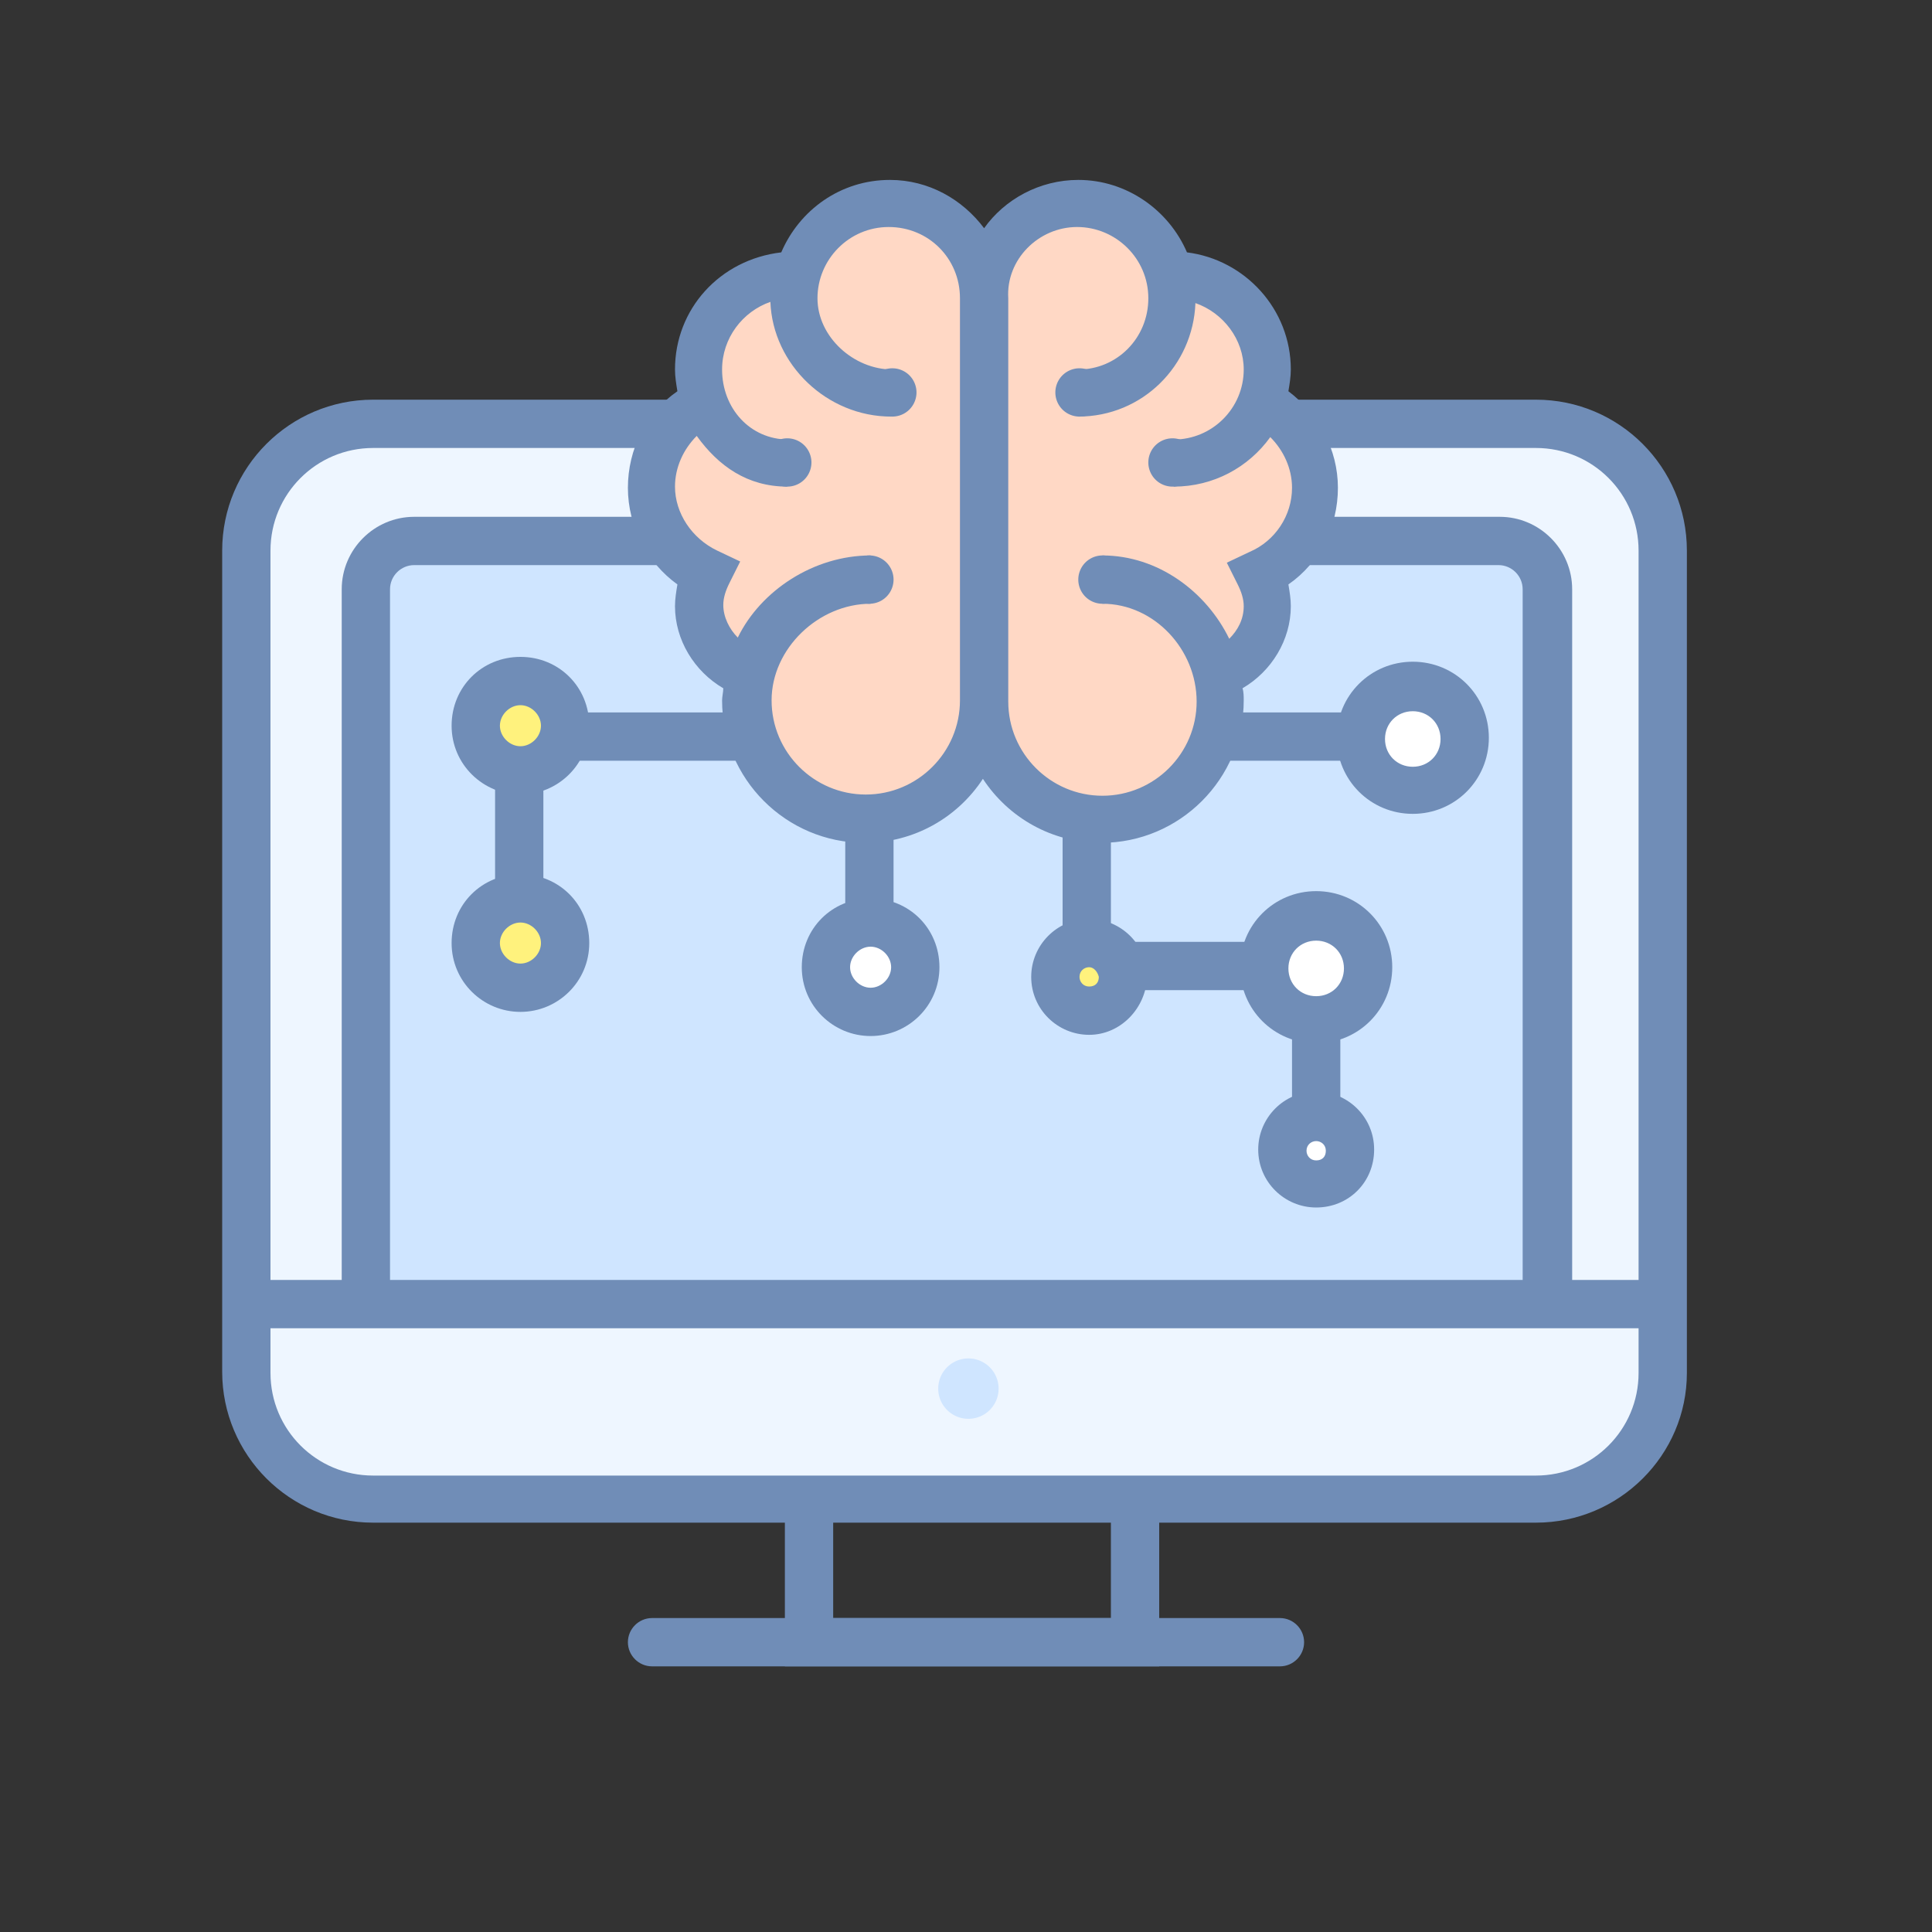
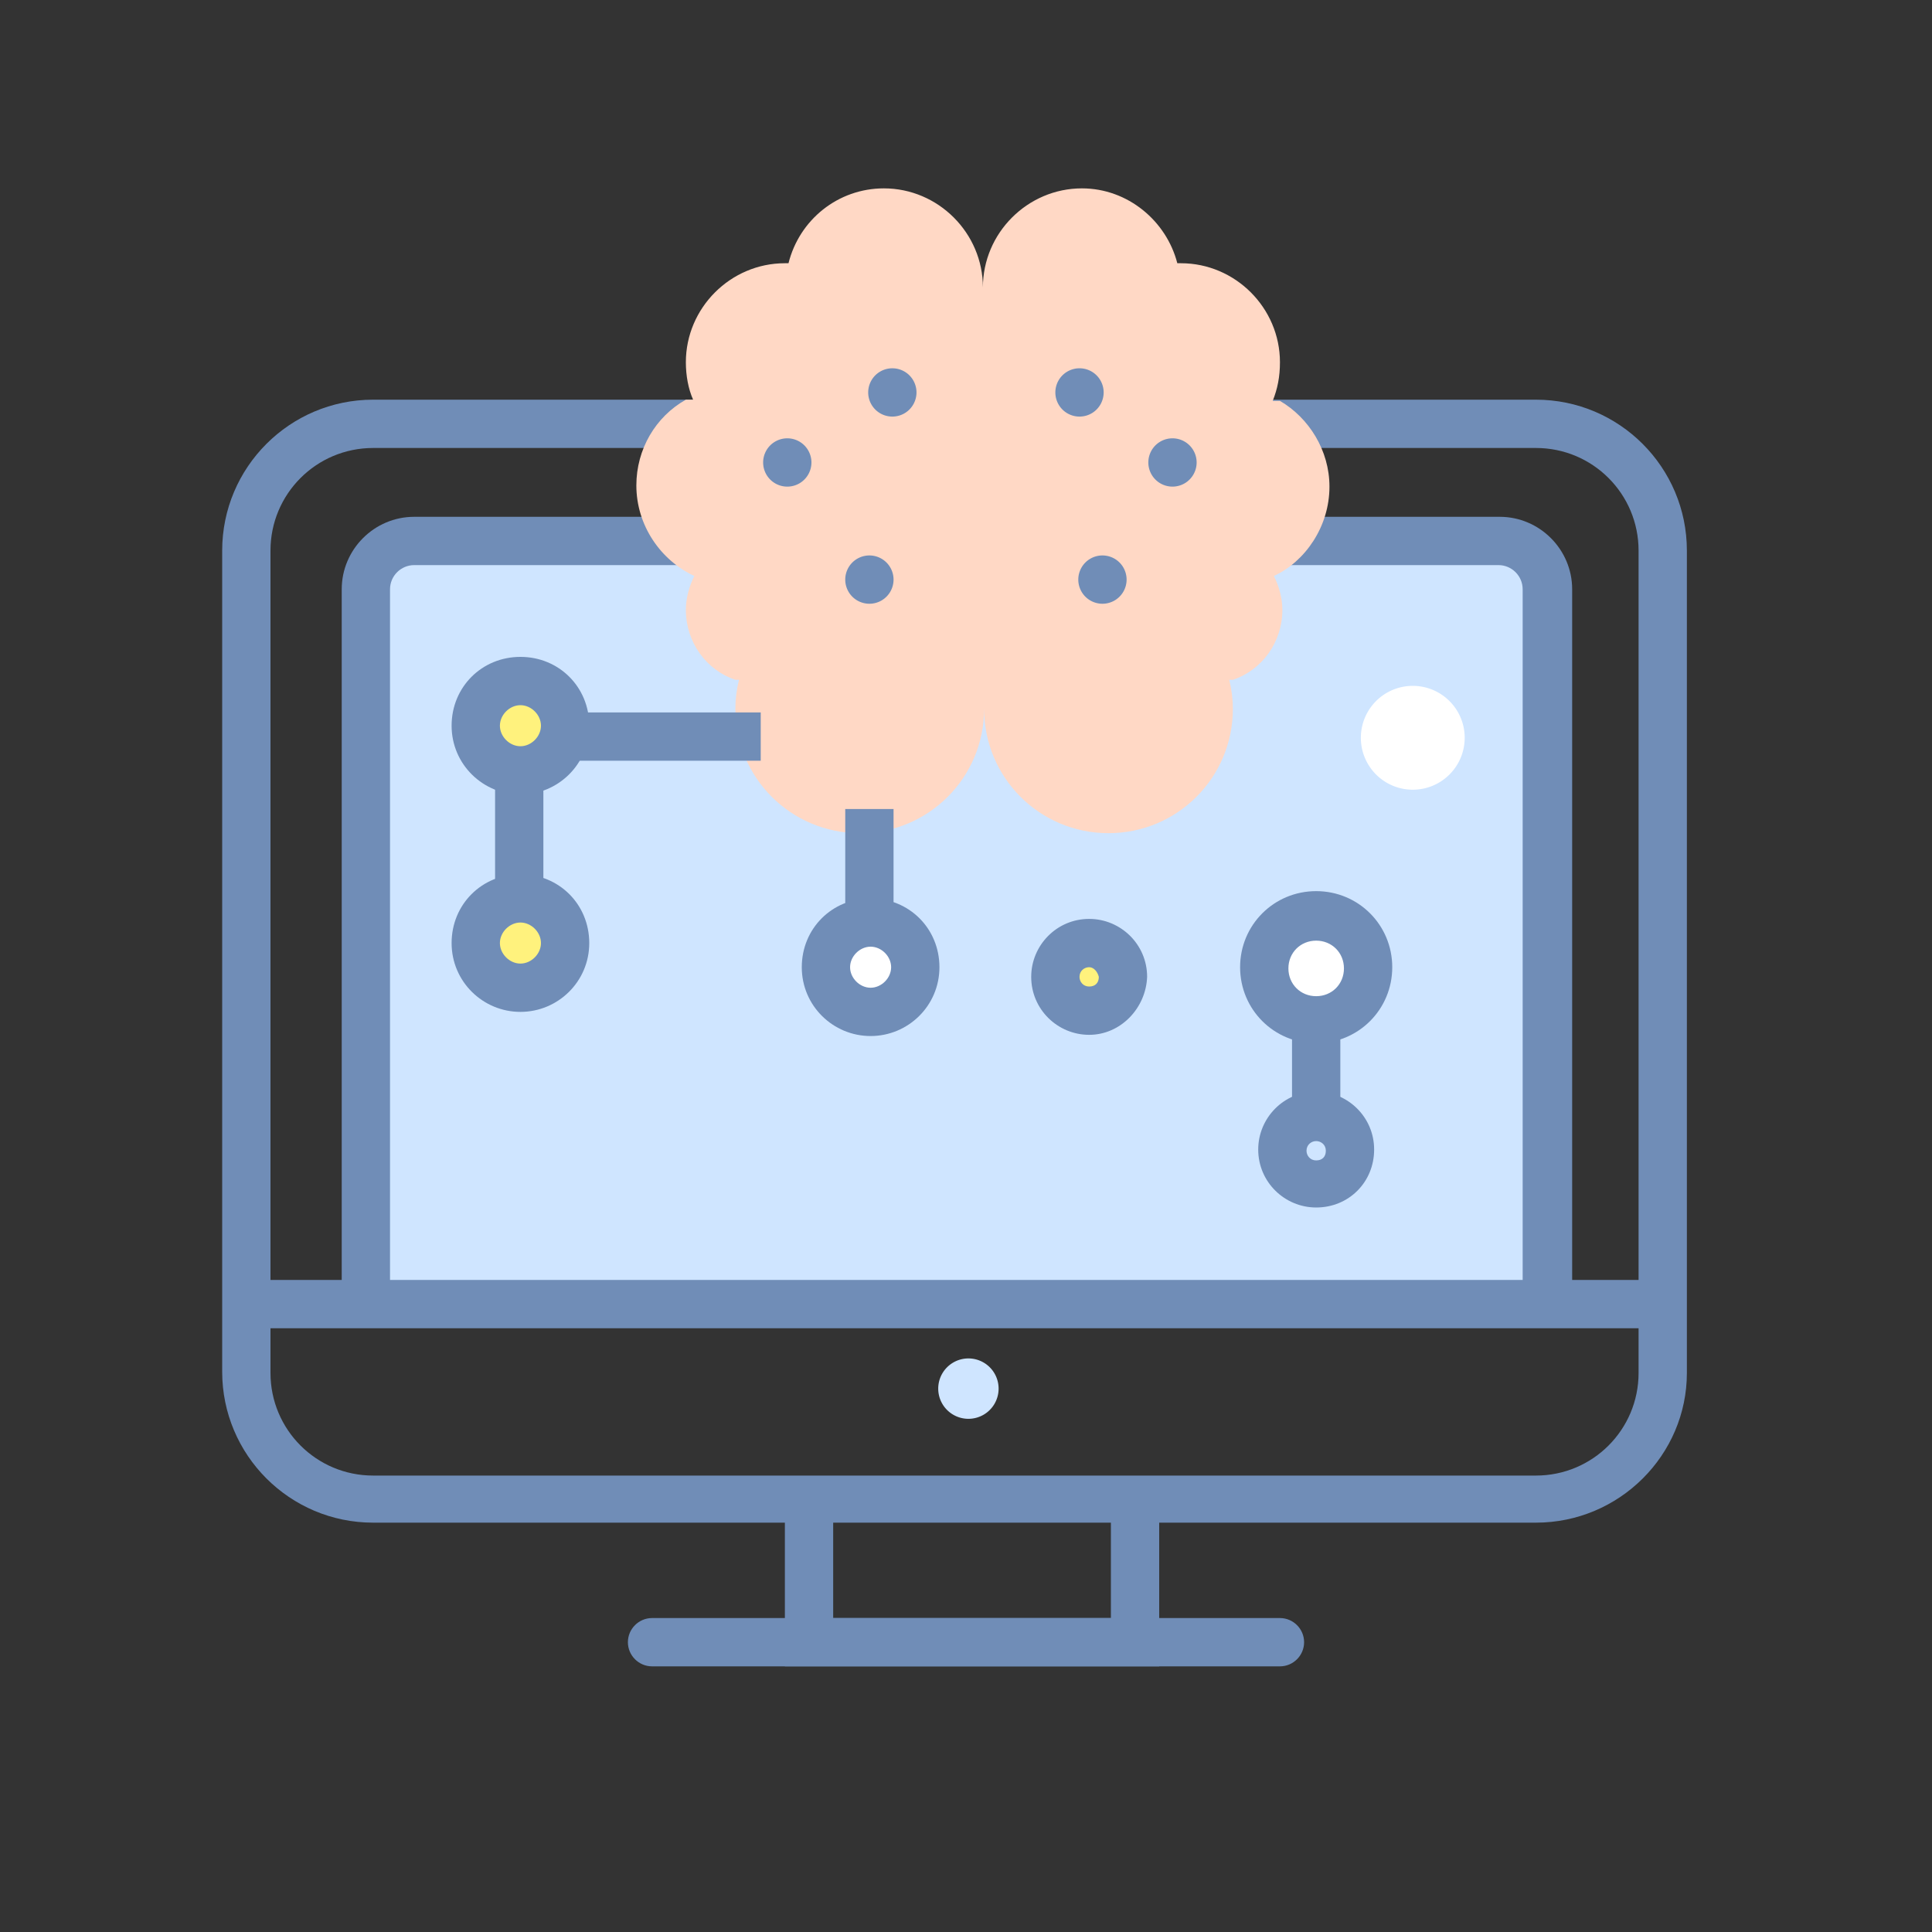
<svg xmlns="http://www.w3.org/2000/svg" t="1762066832724" class="icon" viewBox="0 0 1024 1024" version="1.1" p-id="22434" width="192" height="192">
  <rect x="0" y="0" width="1024" height="1024" fill="#333333" stroke="none" />
-   <path d="M814.08 224.64H197.76c-37.12 0-67.2 30.08-67.2 67.2v435.84c0 37.12 30.08 67.2 67.2 67.2h616.32c37.12 0 67.2-30.08 67.2-67.2V291.84c0-37.12-30.08-67.2-67.2-67.2z" fill="#EEF6FF" p-id="22435" />
  <path d="M814.08 807.04H197.76c-44.16 0-80-35.84-80-80v-435.2c0-44.16 35.84-80 80-80h616.32c44.16 0 80 35.84 80 80v435.84c0 43.52-35.84 79.36-80 79.36z m-616.32-569.6c-30.08 0-54.4 24.32-54.4 54.4v435.84c0 30.08 24.32 54.4 54.4 54.4h616.32c30.08 0 54.4-24.32 54.4-54.4V291.84c0-30.08-24.32-54.4-54.4-54.4H197.76z" fill="#708DB7" p-id="22436" />
  <path d="M193.92 691.84V312.32c0-14.08 11.52-25.6 25.6-25.6h575.36c14.08 0 25.6 11.52 25.6 25.6v379.52" fill="#CFE5FF" p-id="22437" />
  <path d="M832.64 691.84h-25.6V312.32c0-7.04-5.76-12.8-12.8-12.8H219.52c-7.04 0-12.8 5.76-12.8 12.8v379.52h-25.6V312.32c0-21.12 17.28-38.4 38.4-38.4h575.36c21.12 0 38.4 17.28 38.4 38.4v379.52z" fill="#708DB7" p-id="22438" />
  <path d="M134.4 691.2h748.8" fill="#CFE5FF" p-id="22439" />
  <path d="M134.4 678.4h748.8v25.6H134.4z" fill="#708DB7" p-id="22440" />
  <path d="M513.28 736m-16 0a16 16 0 1 0 32 0 16 16 0 1 0-32 0Z" fill="#CFE5FF" p-id="22441" />
  <path d="M614.4 883.2H416v-76.8h25.6v51.2h147.2v-57.6h25.6z" fill="#708DB7" p-id="22442" />
  <path d="M678.4 883.2H345.6c-7.04 0-12.8-5.76-12.8-12.8s5.76-12.8 12.8-12.8h332.8c7.04 0 12.8 5.76 12.8 12.8s-5.76 12.8-12.8 12.8z" fill="#708DB7" p-id="22443" />
  <path d="M704.64 257.92c0-19.2-10.88-36.48-26.24-45.44h-3.84c2.56-6.4 3.84-12.8 3.84-20.48 0-28.8-23.68-52.48-52.48-52.48h-1.92c-5.76-22.4-26.24-39.68-50.56-39.68-28.8 0-52.48 23.68-52.48 52.48 0-28.8-23.68-52.48-52.48-52.48-24.32 0-44.8 16.64-50.56 39.68H416c-28.8 0-52.48 23.68-52.48 52.48 0 7.04 1.28 14.08 3.84 19.84h-3.84c-16 8.96-26.24 26.24-26.24 45.44 0 21.12 12.8 39.68 30.72 48-2.56 5.12-4.48 11.52-4.48 17.92 0 17.28 10.88 32 26.24 37.12h1.92c-1.28 5.12-1.92 10.24-1.92 15.36 0 36.48 29.44 65.92 65.92 65.92 36.48 0 65.92-29.44 65.92-65.92 0 36.48 29.44 65.92 65.92 65.92s65.92-29.44 65.92-65.92c0-5.12-0.64-10.24-1.92-15.36h1.92c15.36-5.12 26.24-19.84 26.24-37.12 0-6.4-1.92-12.8-4.48-17.92 16.64-7.68 29.44-26.24 29.44-47.36z m-131.2-52.48v1.92-1.92z" fill="#FFD8C5" p-id="22444" />
-   <path d="M357.76 195.84c0 3.84 0.64 7.68 1.28 11.52-16.64 11.52-26.24 30.72-26.24 51.2s10.24 39.68 26.24 51.2c-0.64 3.84-1.28 7.68-1.28 11.52 0 17.92 10.24 34.56 25.6 43.52 0 1.92-0.64 4.48-0.64 6.4 0 41.6 33.92 75.52 75.52 75.52 26.24 0 49.28-13.44 62.72-33.92 13.44 20.48 36.48 33.92 62.72 33.92 41.6 0 75.52-33.92 75.52-75.52 0-1.92 0-4.48-0.64-6.4 15.36-8.96 25.6-25.6 25.6-43.52 0-3.84-0.64-7.68-1.28-11.52 16.64-11.52 26.24-30.72 26.24-51.2s-10.24-39.04-26.24-51.2c0.64-3.84 1.28-7.68 1.28-11.52 0-32-24.32-58.24-55.04-62.08-9.6-22.4-32-38.4-57.6-38.4-20.48 0-39.04 10.24-49.92 25.6-11.52-15.36-29.44-25.6-49.92-25.6-26.24 0-48 16-57.6 38.4-32.64 3.84-56.32 30.08-56.32 62.08z m213.12-75.52c20.48 0 37.76 16.64 37.76 37.76s-16.64 37.76-37.12 37.76v24.96c33.92 0 60.8-26.88 62.08-60.16 14.72 5.12 25.6 19.2 25.6 35.2 0 20.48-16.64 37.12-37.12 37.12v24.96c21.12 0 39.68-10.24 51.2-26.24 7.04 7.04 11.52 16.64 11.52 26.88 0 14.72-8.96 28.16-22.4 33.92l-12.16 5.76 5.76 11.52c1.92 3.84 3.2 7.68 3.2 11.52 0 7.04-3.2 12.8-7.68 17.28C639.36 313.6 613.76 294.4 584.32 294.4v25.6c27.52 0 49.92 24.32 49.92 51.84s-22.4 49.92-49.92 49.92-49.92-22.4-49.92-49.92V158.08c-1.28-20.48 16-37.76 36.48-37.76zM408.32 160c1.28 33.28 30.08 60.8 64 60.8l0.64-24.96c-20.48 0-39.68-17.28-39.68-37.76s16.64-37.76 37.76-37.76 37.76 16.64 37.76 37.76V371.2c0 27.52-22.4 49.92-49.92 49.92s-49.92-22.4-49.92-49.92 24.96-51.2 52.48-51.2v-25.6c-30.08 0-58.24 18.56-70.4 43.52-4.48-4.48-7.68-10.88-7.68-17.28 0-3.84 1.28-7.68 3.2-11.52l5.76-11.52-12.16-5.76c-13.44-6.4-22.4-19.84-22.4-33.92 0-10.24 4.48-19.84 11.52-26.88 11.52 16 26.88 26.88 48 26.88l0.64-24.96c-20.48 0-35.2-16.64-35.2-37.12 0-16.64 10.88-30.72 25.6-35.84z" fill="#708DB7" p-id="22445" />
  <path d="M472.96 208m-12.8 0a12.8 12.8 0 1 0 25.6 0 12.8 12.8 0 1 0-25.6 0Z" fill="#708DB7" p-id="22446" />
  <path d="M417.28 245.12m-12.8 0a12.8 12.8 0 1 0 25.6 0 12.8 12.8 0 1 0-25.6 0Z" fill="#708DB7" p-id="22447" />
  <path d="M460.8 307.2m-12.8 0a12.8 12.8 0 1 0 25.6 0 12.8 12.8 0 1 0-25.6 0Z" fill="#708DB7" p-id="22448" />
  <path d="M572.16 208m-12.8 0a12.8 12.8 0 1 0 25.6 0 12.8 12.8 0 1 0-25.6 0Z" fill="#708DB7" p-id="22449" />
  <path d="M621.44 245.12m-12.8 0a12.8 12.8 0 1 0 25.6 0 12.8 12.8 0 1 0-25.6 0Z" fill="#708DB7" p-id="22450" />
  <path d="M584.32 307.2m-12.8 0a12.8 12.8 0 1 0 25.6 0 12.8 12.8 0 1 0-25.6 0Z" fill="#708DB7" p-id="22451" />
-   <path d="M678.4 524.8H563.2V435.2h25.6v64h89.6z" fill="#708DB7" p-id="22452" />
  <path d="M577.28 517.76m-17.92 0a17.92 17.92 0 1 0 35.84 0 17.92 17.92 0 1 0-35.84 0Z" fill="#FFF27D" p-id="22453" />
  <path d="M577.28 548.48c-16.64 0-30.72-13.44-30.72-30.72 0-16.64 13.44-30.72 30.72-30.72 16.64 0 30.72 13.44 30.72 30.72-0.64 16.64-14.08 30.72-30.72 30.72z m0-35.84c-2.56 0-5.12 1.92-5.12 5.12 0 2.56 1.92 5.12 5.12 5.12s5.12-1.92 5.12-5.12c-0.64-2.56-2.56-5.12-5.12-5.12z" fill="#708DB7" p-id="22454" />
  <path d="M697.6 512.64m-27.52 0a27.52 27.52 0 1 0 55.04 0 27.52 27.52 0 1 0-55.04 0Z" fill="#FFFFFF" p-id="22455" />
  <path d="M697.6 552.96c-22.4 0-40.32-17.92-40.32-40.32s17.92-40.32 40.32-40.32 40.32 17.92 40.32 40.32-17.92 40.32-40.32 40.32z m0-54.4c-8.32 0-14.72 6.4-14.72 14.72 0 8.32 6.4 14.72 14.72 14.72s14.72-6.4 14.72-14.72c0-8.32-6.4-14.72-14.72-14.72z" fill="#708DB7" p-id="22456" />
  <path d="M684.8 544h25.6v51.2h-25.6z" fill="#708DB7" p-id="22457" />
-   <path d="M697.6 609.28m-17.92 0a17.92 17.92 0 1 0 35.84 0 17.92 17.92 0 1 0-35.84 0Z" fill="#FFFFFF" p-id="22458" />
+   <path d="M697.6 609.28m-17.92 0Z" fill="#FFFFFF" p-id="22458" />
  <path d="M697.6 640c-16.64 0-30.72-13.44-30.72-30.72 0-16.64 13.44-30.72 30.72-30.72 16.64 0 30.72 13.44 30.72 30.72 0 17.28-13.44 30.72-30.72 30.72z m0-35.2c-2.56 0-5.12 1.92-5.12 5.12 0 2.56 1.92 5.12 5.12 5.12s5.12-1.92 5.12-5.12-2.56-5.12-5.12-5.12zM448 428.8h25.6v64h-25.6z" fill="#708DB7" p-id="22459" />
  <path d="M461.44 512.64m-23.68 0a23.68 23.68 0 1 0 47.36 0 23.68 23.68 0 1 0-47.36 0Z" fill="#FFFFFF" p-id="22460" />
  <path d="M461.44 549.12c-19.84 0-36.48-16-36.48-36.48s16-36.48 36.48-36.48 36.48 16 36.48 36.48-16.64 36.48-36.48 36.48z m0-47.36c-5.76 0-10.88 5.12-10.88 10.88s5.12 10.88 10.88 10.88 10.88-5.12 10.88-10.88-5.12-10.88-10.88-10.88z" fill="#708DB7" p-id="22461" />
  <path d="M294.4 377.6h108.8v25.6H294.4z" fill="#708DB7" p-id="22462" />
  <path d="M275.84 384.64m-23.68 0a23.68 23.68 0 1 0 47.36 0 23.68 23.68 0 1 0-47.36 0Z" fill="#FFF27D" p-id="22463" />
  <path d="M275.84 421.12c-19.84 0-36.48-16-36.48-36.48s16-36.48 36.48-36.48 36.48 16 36.48 36.48-16.64 36.48-36.48 36.48z m0-47.36c-5.76 0-10.88 5.12-10.88 10.88s5.12 10.88 10.88 10.88 10.88-5.12 10.88-10.88-5.12-10.88-10.88-10.88z" fill="#708DB7" p-id="22464" />
  <path d="M262.4 409.6h25.6v64h-25.6z" fill="#708DB7" p-id="22465" />
  <path d="M275.84 499.84m-23.68 0a23.68 23.68 0 1 0 47.36 0 23.68 23.68 0 1 0-47.36 0Z" fill="#FFF27D" p-id="22466" />
  <path d="M275.84 536.32c-19.84 0-36.48-16-36.48-36.48s16-36.48 36.48-36.48 36.48 16 36.48 36.48-16.64 36.48-36.48 36.48z m0-47.36c-5.76 0-10.88 5.12-10.88 10.88s5.12 10.88 10.88 10.88 10.88-5.12 10.88-10.88-5.12-10.88-10.88-10.88z" fill="#708DB7" p-id="22467" />
-   <path d="M640 377.6h89.6v25.6h-89.6z" fill="#708DB7" p-id="22468" />
  <path d="M748.8 391.04m-27.52 0a27.52 27.52 0 1 0 55.04 0 27.52 27.52 0 1 0-55.04 0Z" fill="#FFFFFF" p-id="22469" />
-   <path d="M748.8 431.36c-22.4 0-40.32-17.92-40.32-40.32s17.92-40.32 40.32-40.32 40.32 17.92 40.32 40.32-17.92 40.32-40.32 40.32z m0-54.4c-8.32 0-14.72 6.4-14.72 14.72 0 8.32 6.4 14.72 14.72 14.72s14.72-6.4 14.72-14.72c0-8.32-6.4-14.72-14.72-14.72z" fill="#708DB7" p-id="22470" />
</svg>